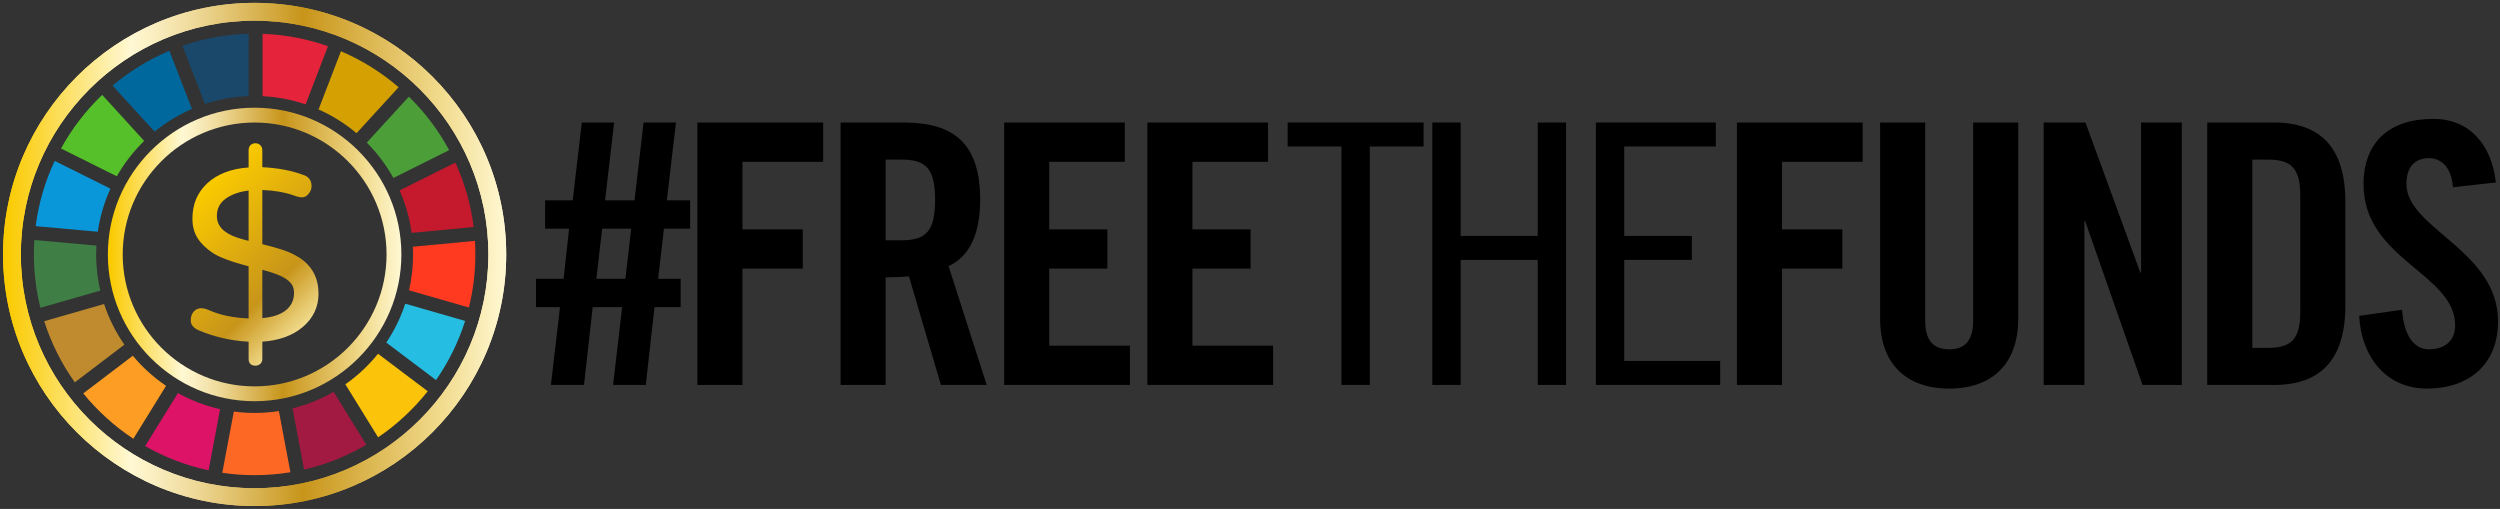
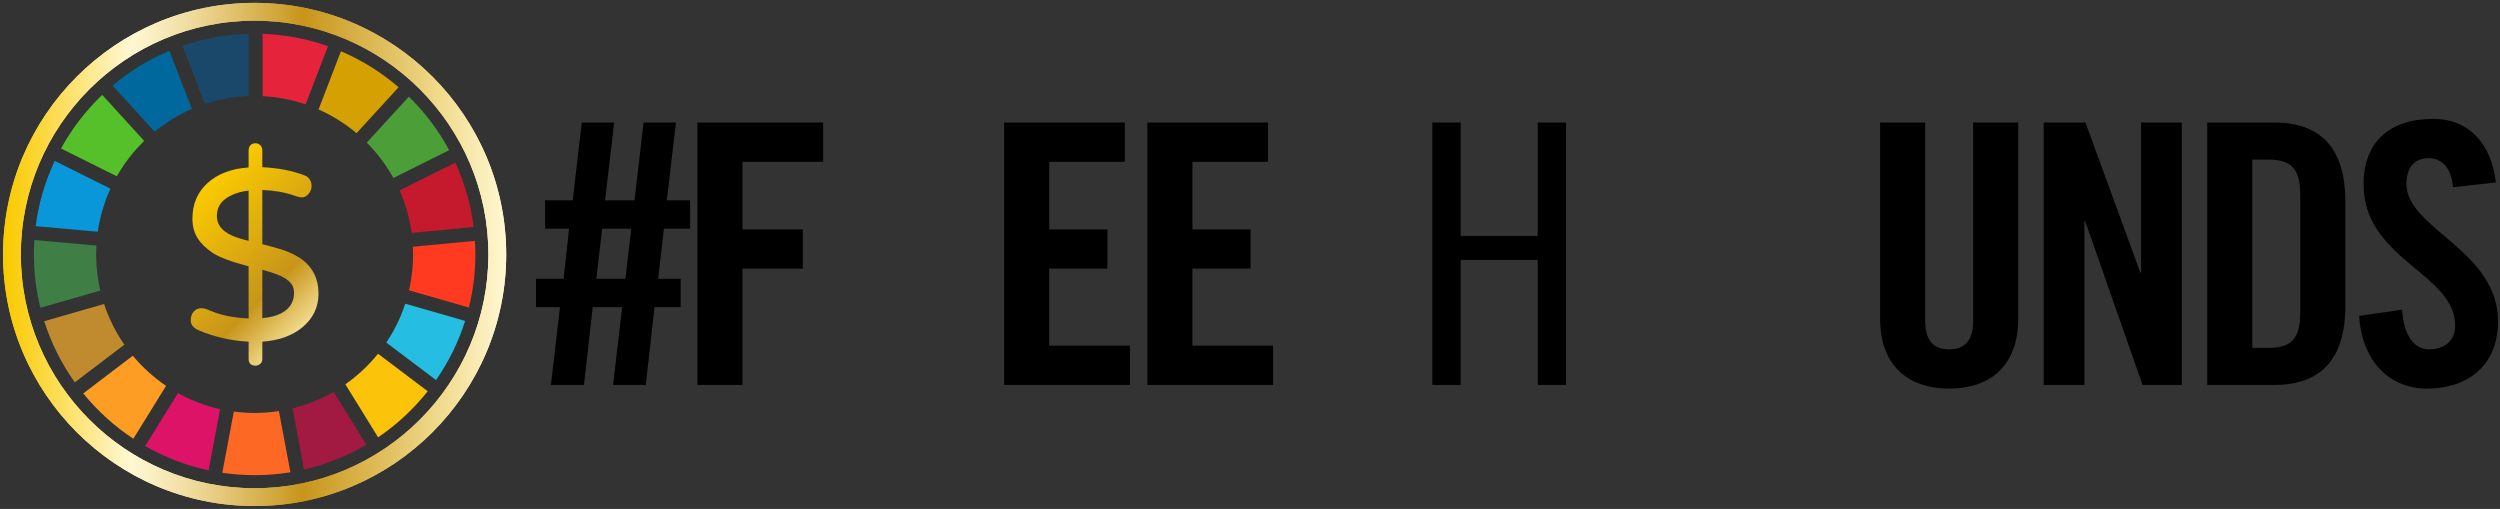
<svg xmlns="http://www.w3.org/2000/svg" version="1.1" id="Layer_1" x="0px" y="0px" width="1044.389px" height="212.598px" viewBox="0 0 1044.389 212.598" enable-background="new 0 0 1044.389 212.598" xml:space="preserve">
  <rect x="0" y="0" width="1044.389" height="212.598" fill="#333333" stroke="none" />
  <g>
    <linearGradient id="SVGID_1_" gradientUnits="userSpaceOnUse" x1="1.271" y1="106.299" x2="211.469" y2="106.299">
      <stop offset="0.006" style="stop-color:#FACA00" />
      <stop offset="0.253" style="stop-color:#FFF8D3" />
      <stop offset="0.298" style="stop-color:#FAEFC2" />
      <stop offset="0.388" style="stop-color:#EDD795" />
      <stop offset="0.513" style="stop-color:#D7B04D" />
      <stop offset="0.596" style="stop-color:#C8951A" />
      <stop offset="0.816" style="stop-color:#E9CD76" />
      <stop offset="0.871" style="stop-color:#F1DB8D" />
      <stop offset="1" style="stop-color:#FFF8D3" />
    </linearGradient>
    <path fill="url(#SVGID_1_)" d="M106.37,1.2C48.419,1.2,1.271,48.347,1.271,106.299c0,57.952,47.148,105.099,105.099,105.099   c57.951,0,105.099-47.146,105.099-105.099C211.469,48.347,164.321,1.2,106.37,1.2z M106.37,203.956   c-53.848,0-97.657-43.811-97.657-97.657c0-53.847,43.809-97.657,97.657-97.657s97.657,43.811,97.657,97.657   C204.027,160.146,160.218,203.956,106.37,203.956z" />
    <linearGradient id="SVGID_2_" gradientUnits="userSpaceOnUse" x1="1.271" y1="106.299" x2="211.469" y2="106.299">
      <stop offset="0.006" style="stop-color:#FACA00" />
      <stop offset="0.253" style="stop-color:#FFF8D3" />
      <stop offset="0.298" style="stop-color:#FAEFC2" />
      <stop offset="0.388" style="stop-color:#EDD795" />
      <stop offset="0.513" style="stop-color:#D7B04D" />
      <stop offset="0.596" style="stop-color:#C8951A" />
      <stop offset="0.816" style="stop-color:#E9CD76" />
      <stop offset="0.871" style="stop-color:#F1DB8D" />
      <stop offset="1" style="stop-color:#FFF8D3" />
    </linearGradient>
    <path fill="url(#SVGID_2_)" d="M106.37,1.2C48.419,1.2,1.271,48.347,1.271,106.299c0,57.952,47.148,105.099,105.099,105.099   c57.951,0,105.099-47.146,105.099-105.099C211.469,48.347,164.321,1.2,106.37,1.2z M106.37,203.956   c-53.848,0-97.657-43.811-97.657-97.657c0-53.847,43.809-97.657,97.657-97.657s97.657,43.811,97.657,97.657   C204.027,160.146,160.218,203.956,106.37,203.956z" />
    <linearGradient id="SVGID_3_" gradientUnits="userSpaceOnUse" x1="81.268" y1="81.869" x2="131.294" y2="131.894">
      <stop offset="0.006" style="stop-color:#FACA00" />
      <stop offset="0.709" style="stop-color:#C8951A" />
      <stop offset="0.942" style="stop-color:#E9CD76" />
      <stop offset="1" style="stop-color:#F1DB8D" />
    </linearGradient>
    <path fill="url(#SVGID_3_)" d="M125.282,107.775c-2.309-1.491-4.914-2.69-7.744-3.568c-2.625-0.811-5.299-1.547-7.954-2.193V79.368   c4.855,0.176,9.248,0.929,13.046,2.236c1.48,0.565,2.647,0.84,3.565,0.84c1.025,0,1.96-0.514,2.777-1.527   c0.788-0.972,1.187-2.044,1.187-3.185c0-2.244-1.108-3.826-3.197-4.574c-5.012-1.887-10.856-2.999-17.378-3.308v-7.1   c0-0.83-0.279-1.53-0.831-2.087c-1.113-1.103-3.103-1.1-4.137,0.022c-0.506,0.55-0.762,1.245-0.762,2.065v7.209   c-7.233,0.49-13.044,2.714-17.281,6.623c-2.052,1.916-3.613,4.118-4.643,6.553c-1.027,2.43-1.546,5.216-1.546,8.28   c0,3.105,0.738,5.839,2.194,8.121c1.439,2.263,3.584,4.343,6.373,6.179c2.716,1.788,7.729,3.655,14.903,5.551v21.758   c-6.342-0.249-11.793-1.366-16.207-3.318c-2.934-1.325-5.069-1.339-6.701,0.444c-0.837,0.912-1.262,2.179-1.262,3.764   c0,1.689,1.062,3.035,3.173,4.015c6.583,2.804,13.645,4.42,20.997,4.813v7.202c0,1.817,1,2.816,2.816,2.816   c0.821,0,1.516-0.258,2.066-0.765c0.562-0.519,0.848-1.208,0.848-2.051v-7.211c6.96-0.483,12.63-2.533,16.86-6.099   c4.387-3.703,6.612-8.396,6.612-13.955C133.056,116.231,130.443,111.218,125.282,107.775z M103.854,100.621   c-1.691-0.415-3.329-0.885-4.876-1.399c-5.632-1.921-8.371-4.866-8.371-9.004c0-3.146,1.253-5.544,3.83-7.335   c2.483-1.725,5.648-2.823,9.417-3.264V100.621z M121.806,126.779c-1.882,3.522-5.992,5.578-12.221,6.119v-20.206   c4.365,1.173,7.473,2.321,9.251,3.421c1.257,0.758,2.256,1.628,2.969,2.586c0.682,0.922,1.027,2.174,1.027,3.728   C122.831,124.014,122.485,125.479,121.806,126.779z" />
    <g>
      <path fill="#56C02B" d="M55.216,53.367l-12.521-13.73c-6.819,6.517-12.634,14.071-17.208,22.399l16.638,8.288l6.667,3.321    c3.107-5.457,6.968-10.429,11.438-14.779L55.216,53.367z" />
      <path fill="#D5A102" d="M142.435,21.412l-6.679,17.361l-2.674,6.952c5.764,2.552,11.097,5.902,15.86,9.911l5.028-5.489    l12.554-13.706C159.365,30.267,151.247,25.174,142.435,21.412z" />
      <path fill="#C5192D" d="M190.224,67.932l-16.631,8.29l-6.668,3.324c2.464,5.555,4.184,11.509,5.036,17.736l7.416-0.7l18.502-1.746    C196.698,85.348,194.072,76.302,190.224,67.932z" />
      <path fill="#4C9F38" d="M170.803,40.38l-12.55,13.699l-5.029,5.488c4.356,4.367,8.104,9.339,11.113,14.774l6.666-3.323    l16.632-8.29C183.173,54.437,177.482,46.905,170.803,40.38z" />
      <path fill="#3F7E44" d="M40.162,106.299c0-1.245,0.038-2.482,0.106-3.71l-7.414-0.664l-18.5-1.656    c-0.125,1.987-0.202,3.992-0.202,6.014c0,7.688,0.955,15.157,2.729,22.295l17.862-5.124l7.159-2.053    C40.765,116.549,40.162,111.493,40.162,106.299z" />
      <path fill="#FCC30B" d="M163.865,152.27l-5.942-4.481c-3.923,4.864-8.517,9.164-13.642,12.757l3.915,6.338l9.762,15.805    c7.855-5.322,14.848-11.822,20.725-19.246L163.865,152.27z" />
      <path fill="#FF3A21" d="M198.409,100.623l-18.495,1.746l-7.416,0.7c0.052,1.07,0.079,2.146,0.079,3.229    c0,5.15-0.591,10.164-1.709,14.979l7.158,2.057l17.856,5.13c1.765-7.107,2.706-14.538,2.706-22.182    C198.588,104.385,198.526,102.5,198.409,100.623z" />
      <path fill="#FD9D24" d="M55.485,148.609l-5.93,4.506l-14.773,11.228c5.959,7.336,13.015,13.731,20.922,18.953l9.757-15.784    l3.913-6.33C64.172,157.664,59.495,153.423,55.485,148.609z" />
      <path fill="#0A97D9" d="M39.477,75.503L22.853,67.22c-3.979,8.468-6.707,17.634-7.948,27.257l18.52,1.661l7.421,0.665    c0.912-6.324,2.72-12.362,5.293-17.981L39.477,75.503z" />
      <path fill="#A21942" d="M143.289,170.007l-3.91-6.331c-5.305,3.064-11.073,5.409-17.171,6.912l1.38,7.324l3.439,18.253    c9.279-2.131,18.028-5.67,26.008-10.376L143.289,170.007z" />
      <path fill="#26BDE2" d="M176.457,128.933l-7.156-2.057c-1.902,5.803-4.584,11.257-7.925,16.233l5.947,4.486l14.823,11.18    c5.22-7.505,9.346-15.815,12.164-24.712L176.457,128.933z" />
      <path fill="#FD6925" d="M117.885,179.047l-1.378-7.315c-3.305,0.51-6.69,0.775-10.136,0.775c-2.946,0-5.846-0.196-8.691-0.57    l-1.379,7.321l-3.437,18.252c4.412,0.648,8.919,0.991,13.507,0.991c5.089,0,10.084-0.418,14.95-1.214L117.885,179.047z" />
      <path fill="#E5243B" d="M109.695,14.131v18.597v7.447c6.256,0.311,12.287,1.494,17.972,3.431l2.673-6.948l6.678-17.356    C128.417,16.265,119.242,14.466,109.695,14.131z" />
      <path fill="#DD1367" d="M74.333,164.222l-3.916,6.334l-9.765,15.795c8.145,4.663,17.051,8.114,26.49,10.125l3.435-18.239    l1.378-7.316C85.703,169.528,79.784,167.249,74.333,164.222z" />
      <path fill="#19486A" d="M76.188,19.143l6.722,17.338l2.694,6.949c5.783-1.915,11.916-3.051,18.276-3.288v-7.447V14.098    C94.203,14.357,84.906,16.119,76.188,19.143z" />
      <path fill="#BF8B2E" d="M43.48,127l-7.158,2.054l-17.847,5.122c2.93,9.227,7.271,17.824,12.777,25.543l14.782-11.233l5.928-4.505    C48.368,138.805,45.492,133.098,43.48,127z" />
      <path fill="#00689D" d="M77.477,38.557l-6.719-17.333c-8.664,3.637-16.648,8.563-23.726,14.531l12.521,13.73l5.021,5.507    c4.706-3.841,9.948-7.047,15.595-9.49L77.477,38.557z" />
    </g>
    <linearGradient id="SVGID_4_" gradientUnits="userSpaceOnUse" x1="45.063" y1="106.299" x2="167.677" y2="106.299">
      <stop offset="0.006" style="stop-color:#FACA00" />
      <stop offset="0.253" style="stop-color:#FFF8D3" />
      <stop offset="0.298" style="stop-color:#FAEFC2" />
      <stop offset="0.388" style="stop-color:#EDD795" />
      <stop offset="0.513" style="stop-color:#D7B04D" />
      <stop offset="0.596" style="stop-color:#C8951A" />
      <stop offset="0.816" style="stop-color:#E9CD76" />
      <stop offset="0.871" style="stop-color:#F1DB8D" />
      <stop offset="1" style="stop-color:#FFF8D3" />
    </linearGradient>
-     <path fill="url(#SVGID_4_)" d="M106.37,44.992c-33.805,0-61.307,27.503-61.307,61.307c0,33.804,27.502,61.307,61.307,61.307   s61.307-27.503,61.307-61.307C167.677,72.496,140.175,44.992,106.37,44.992z M106.37,161.412   c-30.389,0-55.112-24.724-55.112-55.112c0-30.389,24.724-55.112,55.112-55.112c30.389,0,55.112,24.724,55.112,55.112   C161.482,136.688,136.759,161.412,106.37,161.412z" />
  </g>
  <g>
    <g>
      <path d="M284.354,128.318h-10.933l-3.644,32.494h-13.666l3.796-32.494h-12.299l-3.644,32.494h-13.818l3.796-32.494h-10.022    v-11.844h11.54l2.278-20.954h-10.022V83.676h11.54l3.796-32.494h13.514l-3.796,32.494h12.299l3.796-32.494h13.514l-3.796,32.494    h9.718V95.52h-10.933l-2.429,20.954h9.414V128.318z M251.556,95.52l-2.429,20.954h12.147l2.429-20.954H251.556z" />
      <path d="M291.337,160.812V51.182h52.537v16.399h-33.709v28.243h25.206v16.399h-25.206v48.59H291.337z" />
-       <path d="M369.99,160.812h-18.828V51.182h26.421c21.106,0,31.887,8.959,31.887,32.342c0,17.614-6.833,24.751-13.21,27.635    l15.944,49.653H393.07l-13.362-45.401c-2.429,0.304-6.377,0.455-9.718,0.455V160.812z M369.99,100.379h6.681    c10.173,0,13.97-3.796,13.97-16.855c0-13.058-3.796-16.854-13.97-16.854h-6.681V100.379z" />
      <path d="M419.492,160.812V51.182h50.412v16.399H438.32v28.243h24.295v16.399H438.32v32.191h33.709v16.399H419.492z" />
      <path d="M479.316,160.812V51.182h50.412v16.399h-31.583v28.243h24.295v16.399h-24.295v32.191h33.709v16.399H479.316z" />
    </g>
    <g>
-       <path d="M594.715,51.182v10.022h-22.473v99.609h-11.844V61.204h-22.473V51.182H594.715z" />
      <path d="M610.203,51.182v47.375h32.191V51.182h11.844v109.631h-11.844v-52.234h-32.191v52.234h-11.844V51.182H610.203z" />
-       <path d="M716.797,51.182v10.022h-38.264v37.353h28.243v10.022h-28.243v42.212h40.086v10.022h-51.93V51.182H716.797z" />
    </g>
    <g>
-       <path d="M725.602,160.812V51.182h52.538v16.399h-33.709v28.243h25.206v16.399h-25.206v48.59H725.602z" />
      <path d="M785.427,51.182h18.829v82.754c0,8.048,3.189,11.995,10.022,11.995s10.022-3.948,10.022-11.995V51.182h18.829v81.995    c0,18.829-10.933,29.154-28.85,29.154c-17.917,0-28.85-10.325-28.85-29.154V51.182z" />
      <path d="M853.756,160.812V51.182h17.462l22.928,62.711h0.304V51.182h17.006v109.631h-16.399l-23.991-68.481h-0.304v68.481H853.756    z" />
      <path d="M922.086,51.182h27.939c19.436,0,29.761,10.629,29.761,33.102v43.427c0,22.473-10.325,33.102-29.761,33.102h-27.939    V51.182z M940.915,145.324h6.529c10.022,0,13.514-3.796,13.514-15.336V82.006c0-11.54-3.492-15.336-13.514-15.336h-6.529V145.324z    " />
      <path d="M1024.733,78.21c-0.759-9.414-5.77-12.147-10.021-12.147c-6.074,0-9.414,3.948-9.414,10.781    c0,18.677,38.264,27.635,38.264,57.396c0,18.069-12.147,28.091-29.761,28.091c-17.462,0-27.483-13.97-28.243-30.368l17.917-2.581    c0.759,11.084,5.163,16.551,11.237,16.551c6.529,0,10.932-3.492,10.932-10.021c0-21.713-38.264-27.483-38.264-58.915    c0-17.462,10.629-27.332,29.154-27.332c15.336,0,24.447,11.085,26.117,26.572L1024.733,78.21z" />
    </g>
  </g>
  <g>
</g>
  <g>
</g>
  <g>
</g>
  <g>
</g>
  <g>
</g>
  <g>
</g>
</svg>